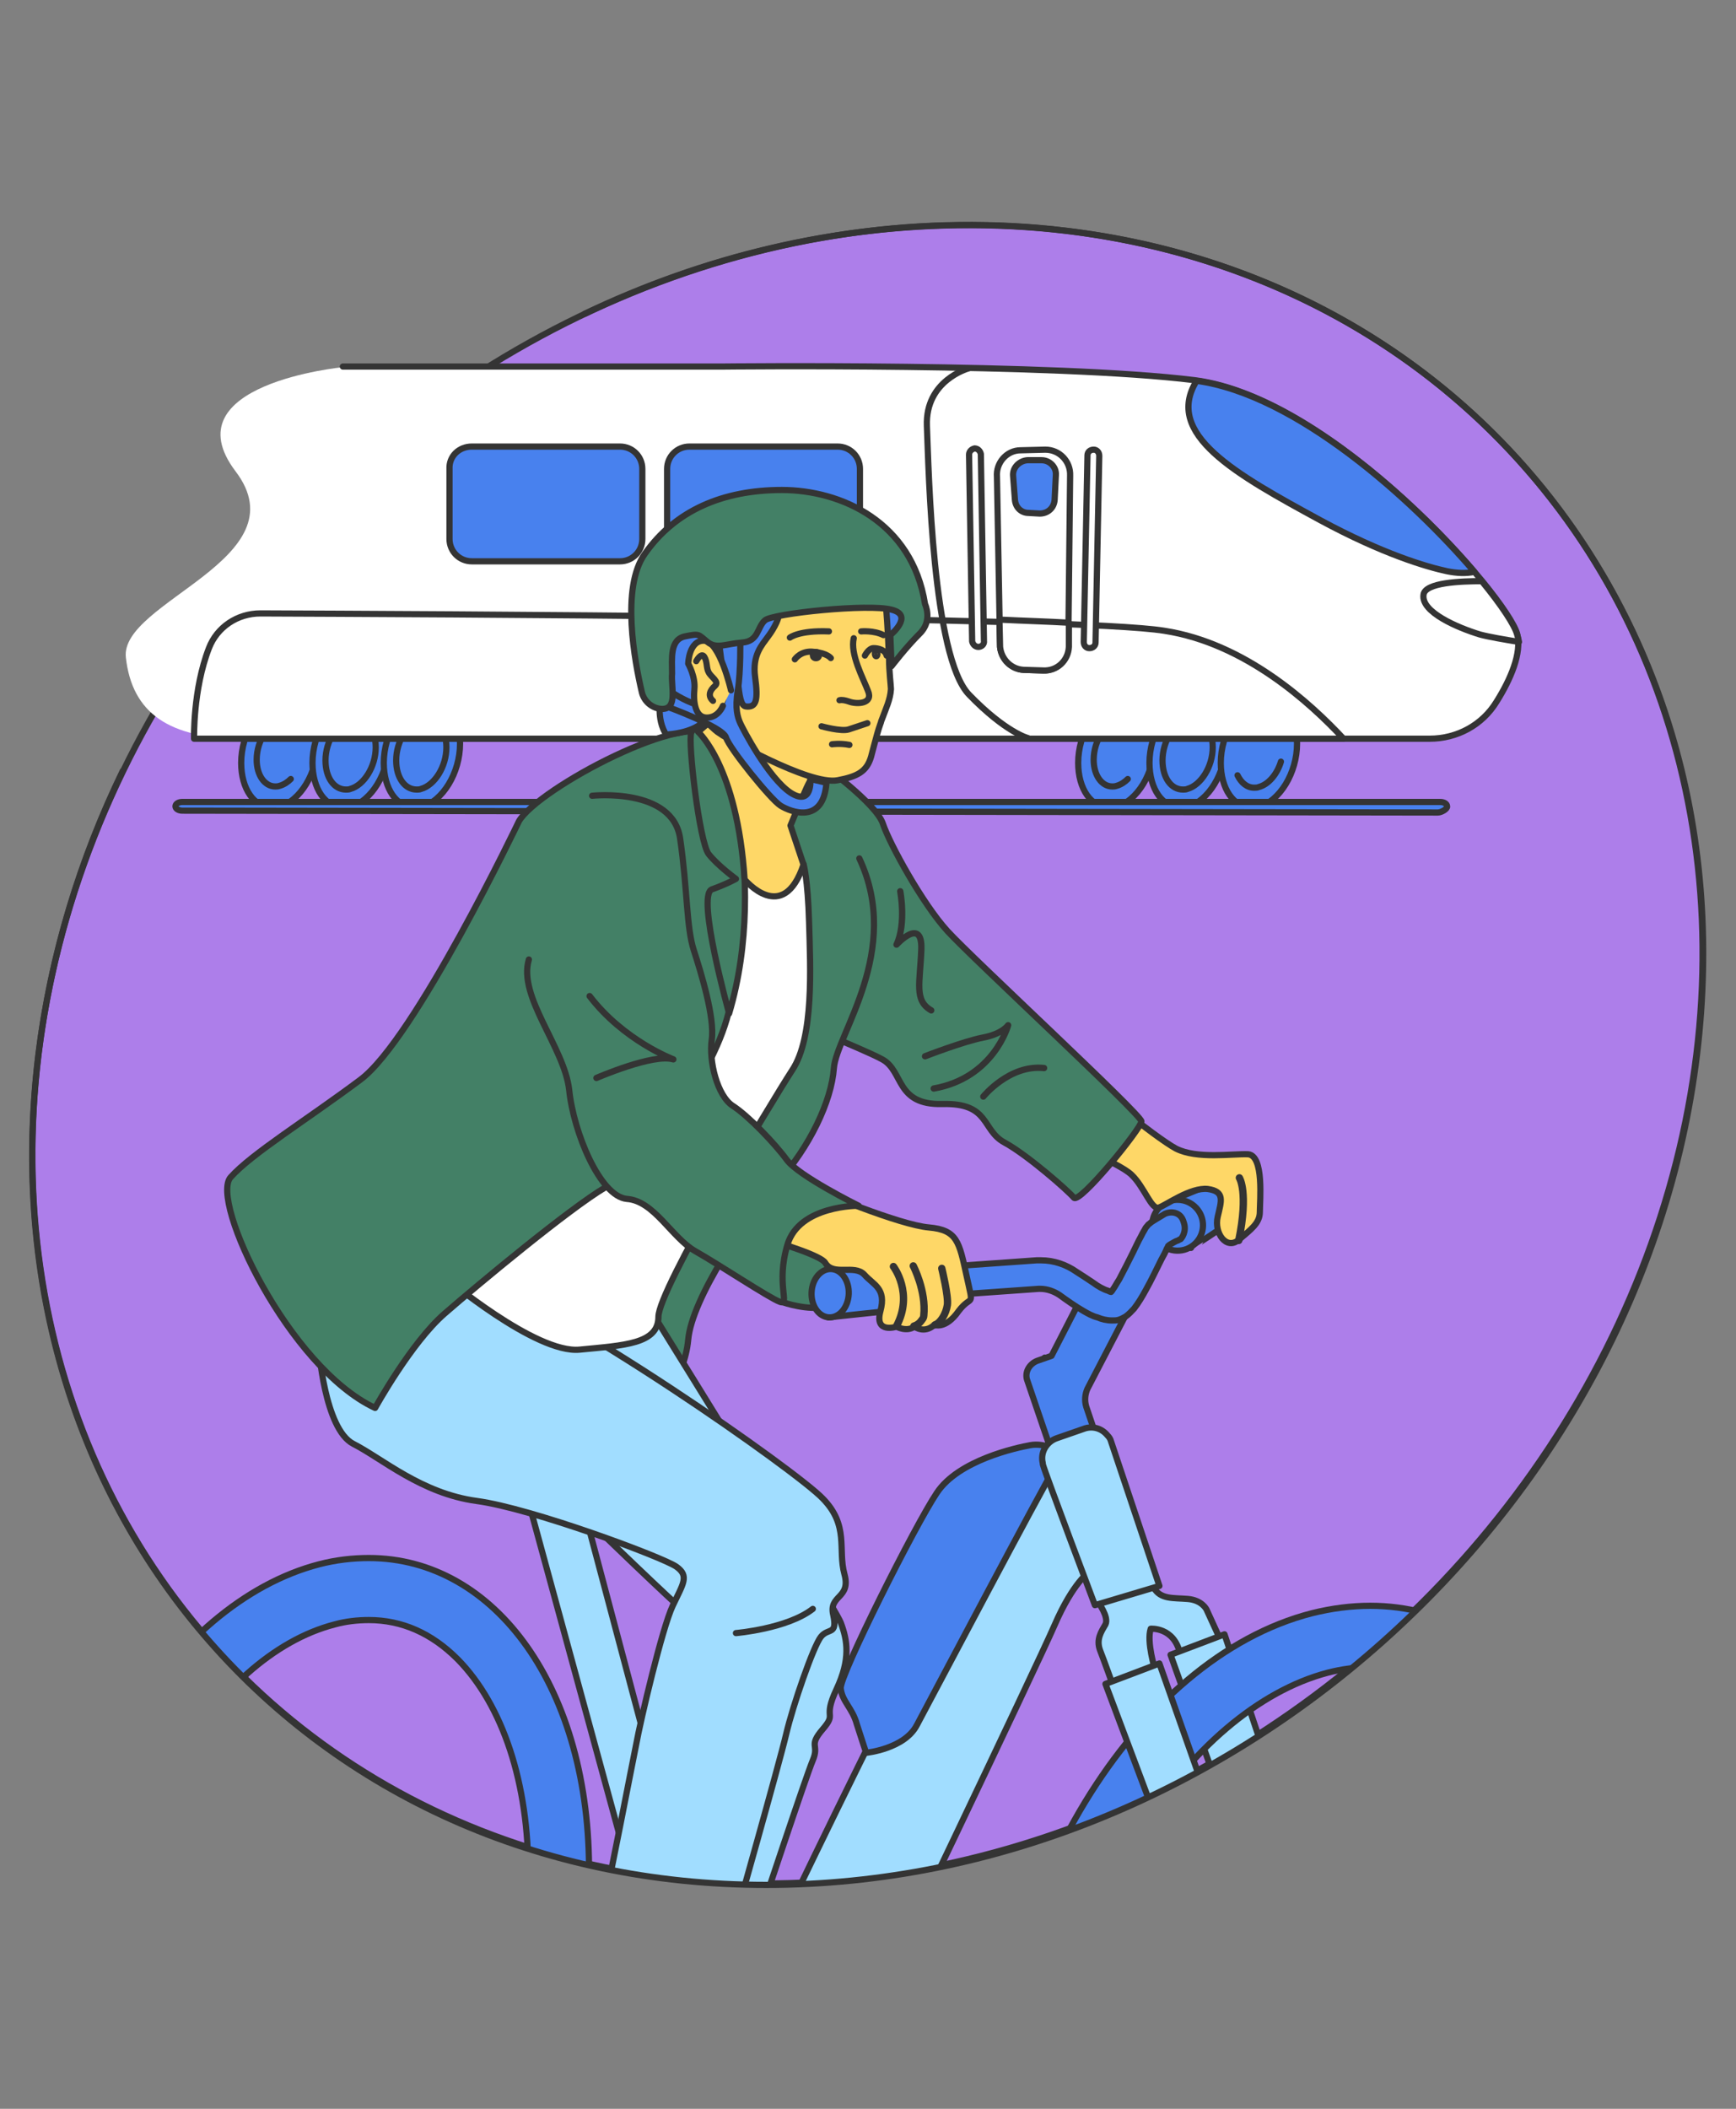
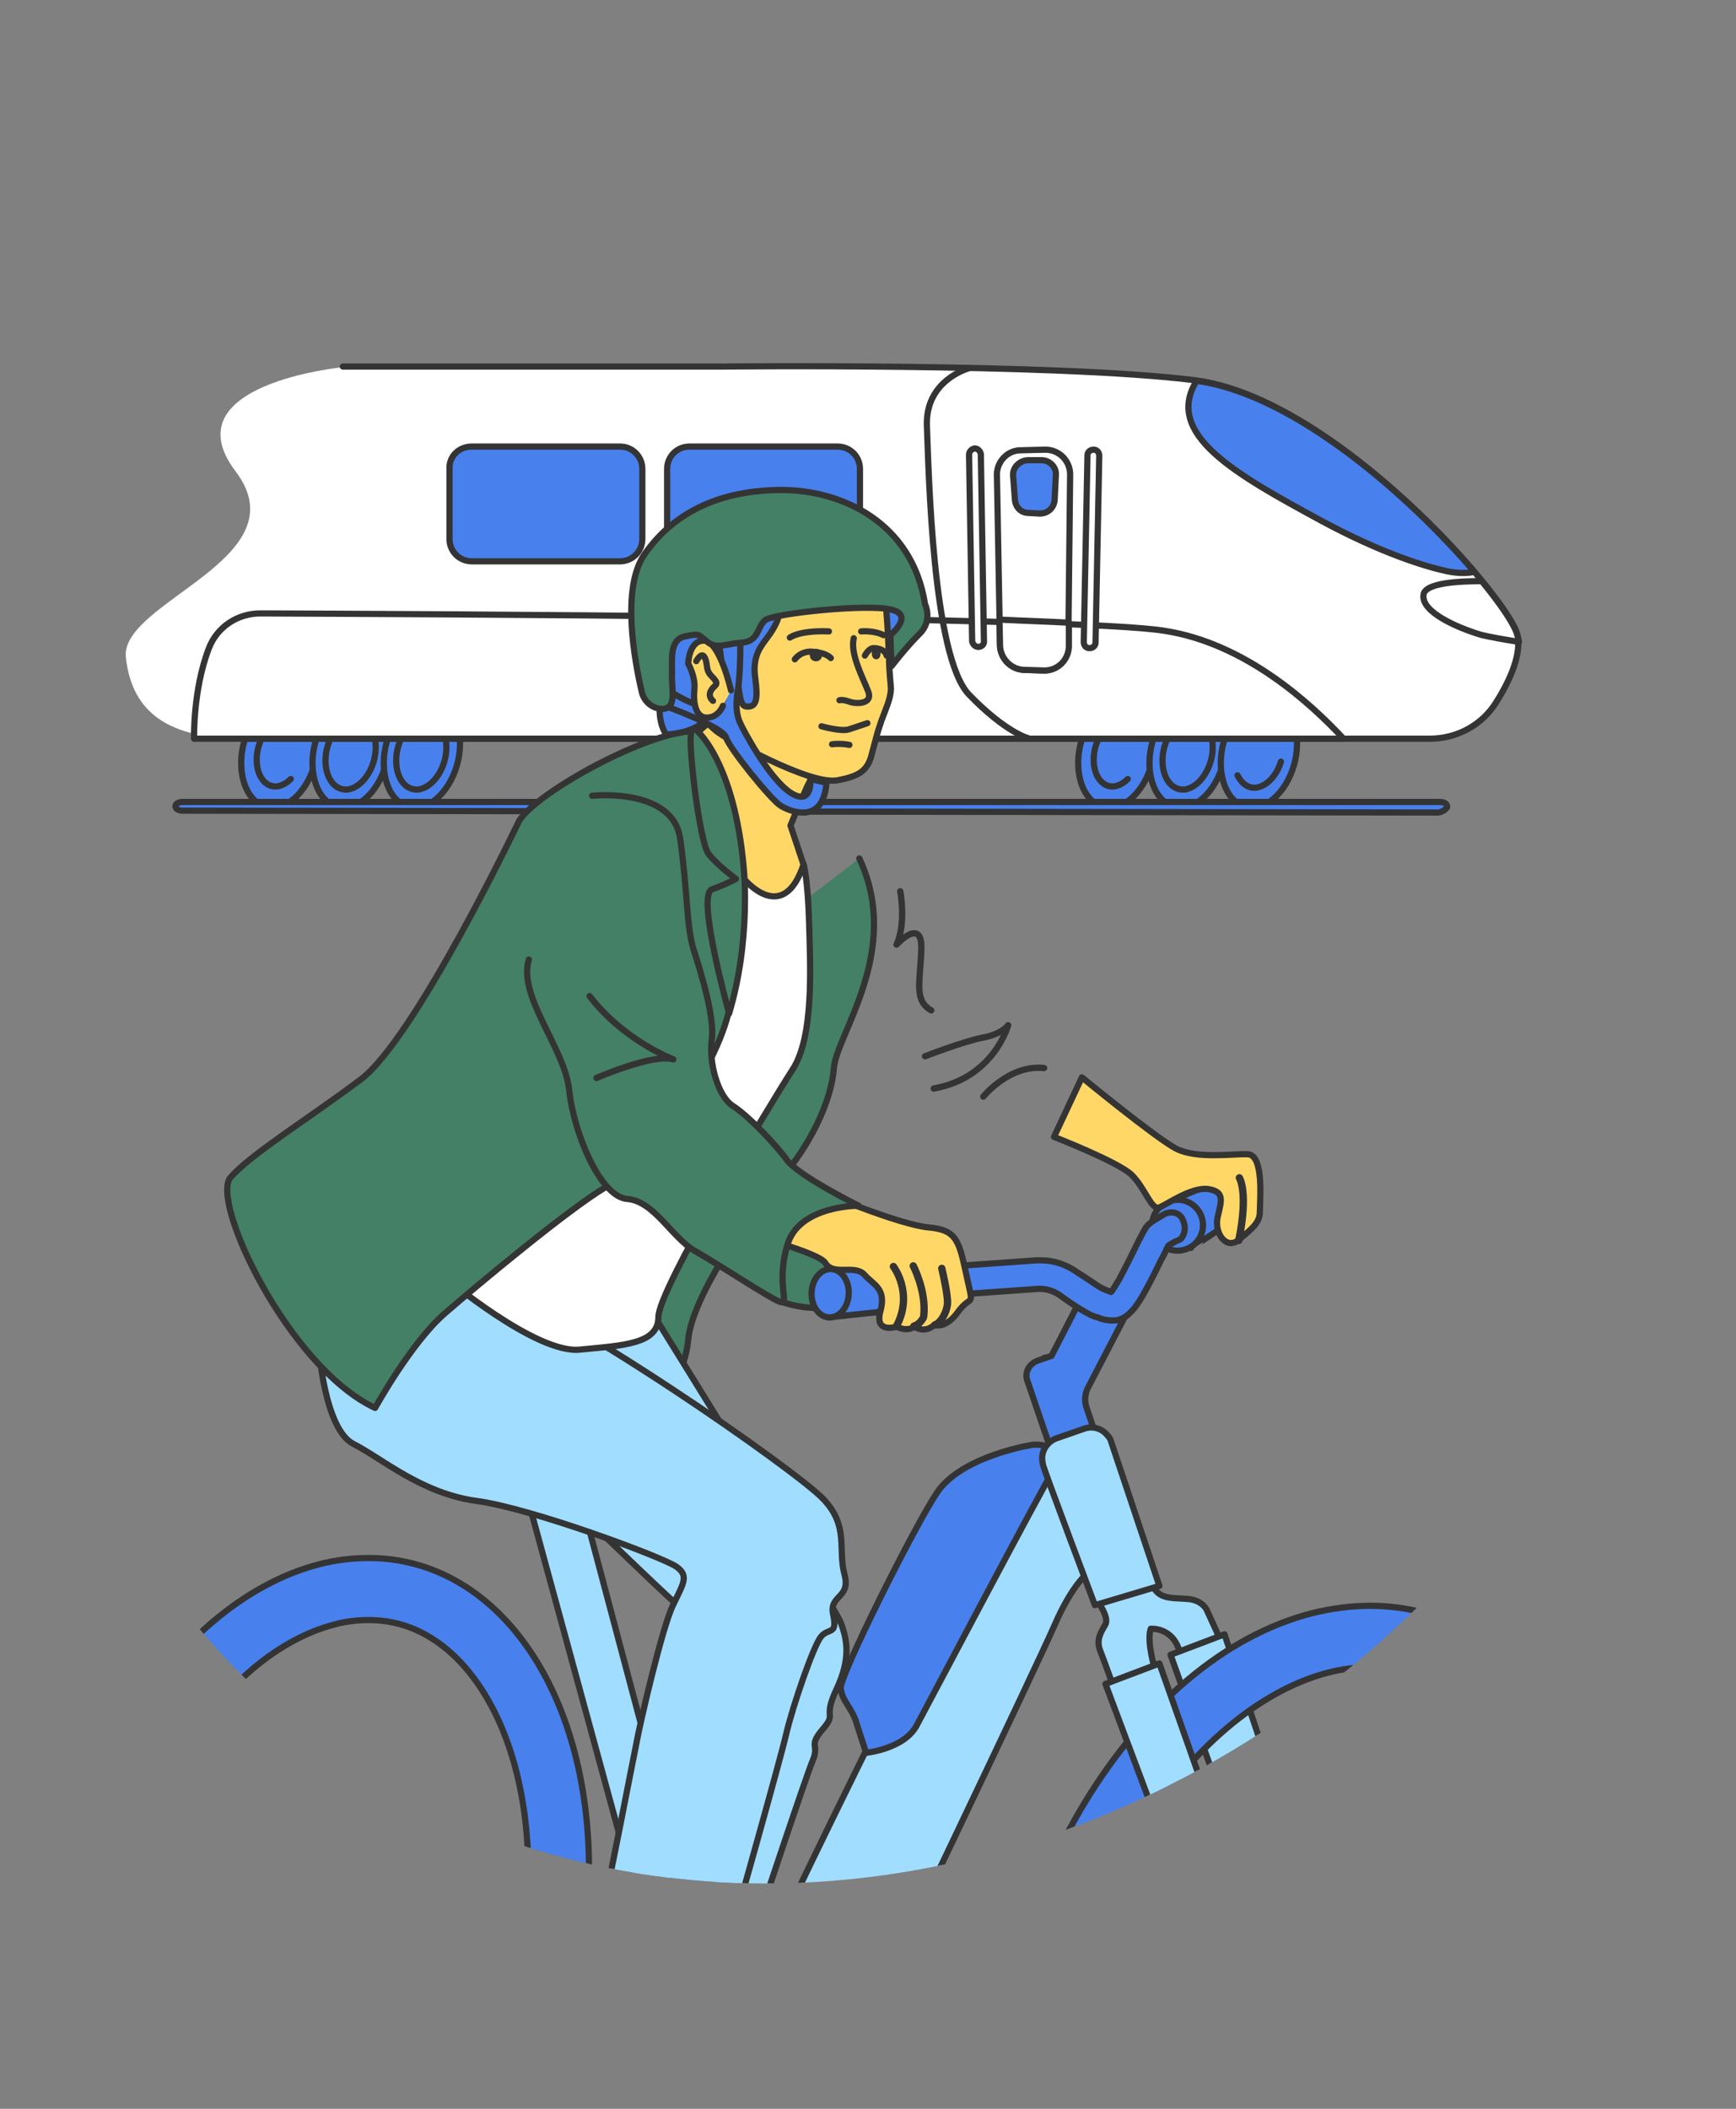
<svg xmlns="http://www.w3.org/2000/svg" xmlns:xlink="http://www.w3.org/1999/xlink" version="1.1" x="0px" y="0px" viewBox="0 0 280 340" style="enable-background:new 0 0 280 340;" xml:space="preserve">
  <rect x="0" y="0" width="280" height="340" fill="#808080" stroke="none" />
  <style type="text/css">
	.st0{fill:#A1DDFF;}
	.st1{fill:#E24343;}
	.st2{fill:#FED767;}
	.st3{fill:#AD7EEA;}
	.st4{fill:#E24343;stroke:#343434;stroke-linecap:round;stroke-linejoin:round;stroke-miterlimit:10;}
	.st5{fill:#FED767;stroke:#343434;stroke-linecap:round;stroke-linejoin:round;stroke-miterlimit:10;}
	.st6{fill:#AD7EEA;stroke:#343434;stroke-linecap:round;stroke-linejoin:round;stroke-miterlimit:10;}
	.st7{fill:none;}
	.st8{fill:#438066;}
	.st9{fill-rule:evenodd;clip-rule:evenodd;fill:#FED767;}
	.st10{fill:#438066;stroke:#343434;stroke-linecap:round;stroke-linejoin:round;stroke-miterlimit:10;}
	.st11{fill:#FFFFFF;stroke:#343434;stroke-linecap:round;stroke-linejoin:round;stroke-miterlimit:10;}
	.st12{fill:none;stroke:#343434;stroke-linecap:round;stroke-linejoin:round;stroke-miterlimit:10;}
	.st13{fill:#A1DDFF;stroke:#343434;stroke-linecap:round;stroke-linejoin:round;stroke-miterlimit:10;}
	.st14{fill:#4881EE;stroke:#343434;stroke-linecap:round;stroke-linejoin:round;stroke-miterlimit:10;}
	.st15{fill:#EF83E0;stroke:#343434;stroke-linecap:round;stroke-linejoin:round;stroke-miterlimit:10;}
	.st16{fill:#343434;}
	.st17{clip-path:url(#SVGID_00000159470037742733961910000013526129310060013744_);}
	.st18{fill:#E58161;stroke:#343434;stroke-linecap:round;stroke-linejoin:round;stroke-miterlimit:10;}
	.st19{fill:#343434;stroke:#343434;stroke-linecap:round;stroke-linejoin:round;stroke-miterlimit:10;}
	.st20{clip-path:url(#SVGID_00000114048126330933323060000003034348132894636161_);}
	.st21{fill:#7CD4A6;stroke:#343434;stroke-linecap:round;stroke-linejoin:round;stroke-miterlimit:10;}
	
		.st22{clip-path:url(#SVGID_00000018203620644610007730000010828323916377296780_);fill:#4881EE;stroke:#343434;stroke-linecap:round;stroke-linejoin:round;stroke-miterlimit:10;}
	.st23{clip-path:url(#SVGID_00000018203620644610007730000010828323916377296780_);}
	.st24{clip-path:url(#SVGID_00000087395665391218740320000001181901539179223184_);}
	.st25{fill:none;stroke:#343434;stroke-width:1.019;stroke-linecap:round;stroke-linejoin:round;stroke-miterlimit:10;}
	.st26{fill:#FED767;stroke:#343434;stroke-width:1.019;stroke-linecap:round;stroke-linejoin:round;stroke-miterlimit:10;}
	.st27{fill:none;stroke:#343434;stroke-width:1.183;stroke-linecap:round;stroke-linejoin:round;stroke-miterlimit:10;}
	.st28{fill:#FFFFFF;}
	
		.st29{clip-path:url(#SVGID_00000010299354672867950380000014070552073027287432_);fill:#FED767;stroke:#343434;stroke-linecap:round;stroke-linejoin:round;stroke-miterlimit:10;}
	
		.st30{clip-path:url(#SVGID_00000149343836748421357600000013356666061940087951_);fill:#E24343;stroke:#343434;stroke-linecap:round;stroke-linejoin:round;stroke-miterlimit:10;}
	.st31{clip-path:url(#SVGID_00000149343836748421357600000013356666061940087951_);fill:#FED767;}
	.st32{clip-path:url(#SVGID_00000149343836748421357600000013356666061940087951_);}
	
		.st33{clip-path:url(#SVGID_00000149343836748421357600000013356666061940087951_);fill:#FFFFFF;stroke:#343434;stroke-linecap:round;stroke-linejoin:round;stroke-miterlimit:10;}
	.st34{clip-path:url(#SVGID_00000141419204118757048060000014215700869764259461_);}
	.st35{clip-path:url(#SVGID_00000042708934095612982170000006542965669387469471_);}
	.st36{clip-path:url(#SVGID_00000134213019002860733270000009945012988753328038_);}
	
		.st37{clip-path:url(#SVGID_00000029027849915975152450000004834297000761305246_);fill:#AD7EEA;stroke:#343434;stroke-linecap:round;stroke-linejoin:round;stroke-miterlimit:10;}
	.st38{clip-path:url(#SVGID_00000029027849915975152450000004834297000761305246_);}
	
		.st39{clip-path:url(#SVGID_00000029027849915975152450000004834297000761305246_);fill:#E24343;stroke:#343434;stroke-linecap:round;stroke-linejoin:round;stroke-miterlimit:10;}
	
		.st40{clip-path:url(#SVGID_00000029027849915975152450000004834297000761305246_);fill:#FED767;stroke:#343434;stroke-linecap:round;stroke-linejoin:round;stroke-miterlimit:10;}
	
		.st41{clip-path:url(#SVGID_00000029027849915975152450000004834297000761305246_);fill:#A1DDFF;stroke:#343434;stroke-linecap:round;stroke-linejoin:round;stroke-miterlimit:10;}
	.st42{fill:none;stroke:#343434;stroke-width:8;stroke-linecap:round;stroke-linejoin:round;stroke-miterlimit:10;}
	.st43{fill:none;stroke:#343434;stroke-width:2;stroke-linecap:round;stroke-linejoin:round;stroke-miterlimit:10;}
	.st44{clip-path:url(#SVGID_00000181801533515347487800000000813135832608200890_);}
	.st45{fill:#F7C8C8;stroke:#343434;stroke-linecap:round;stroke-linejoin:round;stroke-miterlimit:10;}
	.st46{fill:#EE9393;stroke:#343434;stroke-linecap:round;stroke-linejoin:round;stroke-miterlimit:10;}
	.st47{fill:#F7DAD1;stroke:#343434;stroke-linecap:round;stroke-linejoin:round;stroke-miterlimit:10;}
	.st48{fill:#F4C8BA;stroke:#343434;stroke-linecap:round;stroke-linejoin:round;stroke-miterlimit:10;}
	.st49{fill:#F0B6A4;stroke:#343434;stroke-linecap:round;stroke-linejoin:round;stroke-miterlimit:10;}
	.st50{fill:#ECA58E;stroke:#343434;stroke-linecap:round;stroke-linejoin:round;stroke-miterlimit:10;}
	.st51{fill:#E99377;stroke:#343434;stroke-linecap:round;stroke-linejoin:round;stroke-miterlimit:10;}
	.st52{fill:#E3ECE8;stroke:#343434;stroke-linecap:round;stroke-linejoin:round;stroke-miterlimit:10;}
	.st53{fill:#C8DAD3;stroke:#343434;stroke-linecap:round;stroke-linejoin:round;stroke-miterlimit:10;}
	.st54{fill:#ADC8BC;stroke:#343434;stroke-linecap:round;stroke-linejoin:round;stroke-miterlimit:10;}
	.st55{fill:#93B6A7;stroke:#343434;stroke-linecap:round;stroke-linejoin:round;stroke-miterlimit:10;}
	.st56{fill:#5E927C;stroke:#343434;stroke-linecap:round;stroke-linejoin:round;stroke-miterlimit:10;}
	.st57{fill:#FFF9E8;stroke:#343434;stroke-linecap:round;stroke-linejoin:round;stroke-miterlimit:10;}
	.st58{fill:#FFF3D3;stroke:#343434;stroke-linecap:round;stroke-linejoin:round;stroke-miterlimit:10;}
	.st59{fill:#FEDD7C;stroke:#343434;stroke-linecap:round;stroke-linejoin:round;stroke-miterlimit:10;}
	.st60{fill:#F3ECFC;stroke:#343434;stroke-linecap:round;stroke-linejoin:round;stroke-miterlimit:10;}
	.st61{fill:#E7DAF9;stroke:#343434;stroke-linecap:round;stroke-linejoin:round;stroke-miterlimit:10;}
	.st62{fill:#DBC7F6;stroke:#343434;stroke-linecap:round;stroke-linejoin:round;stroke-miterlimit:10;}
	.st63{fill:#D0B5F3;stroke:#343434;stroke-linecap:round;stroke-linejoin:round;stroke-miterlimit:10;}
	.st64{fill:#B990ED;stroke:#343434;stroke-linecap:round;stroke-linejoin:round;stroke-miterlimit:10;}
	
		.st65{fill-rule:evenodd;clip-rule:evenodd;fill:#FFFFFF;stroke:#343434;stroke-linecap:round;stroke-linejoin:round;stroke-miterlimit:10;}
	
		.st66{clip-path:url(#SVGID_00000099663343421622728510000013798685511861351057_);fill:#A1DDFF;stroke:#343434;stroke-linecap:round;stroke-linejoin:round;stroke-miterlimit:10;}
	.st67{fill:#FFFFFF;stroke:#343434;stroke-width:1;stroke-linecap:round;stroke-linejoin:round;stroke-miterlimit:10;}
	.st68{fill:#FFFFFF;stroke:#000000;stroke-width:0.25;stroke-linecap:round;stroke-linejoin:round;stroke-miterlimit:10;}
	
		.st69{clip-path:url(#SVGID_00000009559427771299475530000010109734671309843114_);fill:#4881EE;stroke:#343434;stroke-linecap:round;stroke-linejoin:round;stroke-miterlimit:10;}
	.st70{clip-path:url(#SVGID_00000009559427771299475530000010109734671309843114_);}
	
		.st71{clip-path:url(#SVGID_00000145762258519884297630000002459909173614614712_);fill:#4881EE;stroke:#343434;stroke-linecap:round;stroke-linejoin:round;stroke-miterlimit:10;}
	
		.st72{clip-path:url(#SVGID_00000145762258519884297630000002459909173614614712_);fill:#E24343;stroke:#343434;stroke-linecap:round;stroke-linejoin:round;stroke-miterlimit:10;}
	.st73{clip-path:url(#SVGID_00000145762258519884297630000002459909173614614712_);}
	.st74{clip-path:url(#SVGID_00000170963379615088014350000013685883547363989915_);}
	.st75{clip-path:url(#SVGID_00000021083627858610251180000010378247542969612713_);}
	.st76{clip-path:url(#SVGID_00000012448340887107435750000000273939993466908053_);}
</style>
  <g id="FONDS">
</g>
  <g id="Calque_1">
-     <ellipse transform="matrix(0.728 -0.685 0.685 0.728 -78.454 142.109)" class="st6" cx="140" cy="170" rx="142.2" ry="125.8" />
    <g>
      <path class="st28" d="M61.1,78.6l-5.8-19.4c0,0-28,2.7-17.3,16.8S19.3,97,20.3,106s7,13.1,18.9,13.1S61.1,78.6,61.1,78.6z" />
      <g>
        <g>
          <g>
            <g>
              <path class="st14" d="M181.2,112.7c-0.4,0-0.7,0-1.1,0.1c-3.4,0.9-6.2,5.5-6.2,10.2c0,4.2,2.1,7.2,5,7.2c0.4,0,0.7,0,1.1-0.1        c3.4-0.9,6.2-5.5,6.2-10.2C186.3,115.7,184.1,112.7,181.2,112.7z" />
              <path class="st14" d="M192.7,112.7c-0.4,0-0.7,0-1.1,0.1c-3.4,0.9-6.2,5.5-6.2,10.2c0,4.2,2.1,7.2,5,7.2c0.4,0,0.7,0,1.1-0.1        c3.4-0.9,6.2-5.5,6.2-10.2C197.7,115.7,195.6,112.7,192.7,112.7z" />
              <path class="st14" d="M204.2,112.7c-0.4,0-0.7,0-1.1,0.1c-3.4,0.9-6.2,5.5-6.2,10.2c0,4.2,2.1,7.2,5,7.2c0.4,0,0.7,0,1.1-0.1        c3.4-0.9,6.2-5.5,6.2-10.2C209.2,115.7,207.1,112.7,204.2,112.7z" />
              <path class="st14" d="M177.7,118.2c-0.8,1.2-1.3,2.7-1.3,4.3c0,2.5,1.3,4.3,3,4.3c0.2,0,0.4,0,0.7-0.1        c0.7-0.2,1.3-0.6,1.8-1.1" />
              <path class="st14" d="M192.3,115.8c-0.2,0-0.5,0-0.7,0.1c-2.2,0.6-4.1,3.6-4.1,6.7c0,2.8,1.4,4.7,3.3,4.7c0.2,0,0.5,0,0.7-0.1        c2.2-0.6,4.1-3.6,4.1-6.7C195.6,117.7,194.2,115.8,192.3,115.8z" />
              <path class="st14" d="M199.6,125c0.6,1.2,1.5,2,2.7,2c0.2,0,0.5,0,0.7-0.1c1.6-0.4,3-2.1,3.6-4.1" />
            </g>
            <g>
              <path class="st14" d="M46.2,112.7c-0.4,0-0.7,0-1.1,0.1c-3.4,0.9-6.2,5.5-6.2,10.2c0,4.2,2.1,7.2,5,7.2c0.4,0,0.7,0,1.1-0.1        c3.4-0.9,6.2-5.5,6.2-10.2C51.3,115.7,49.1,112.7,46.2,112.7z" />
              <path class="st14" d="M57.7,112.7c-0.4,0-0.7,0-1.1,0.1c-3.4,0.9-6.2,5.5-6.2,10.2c0,4.2,2.1,7.2,5,7.2c0.4,0,0.7,0,1.1-0.1        c3.4-0.9,6.2-5.5,6.2-10.2C62.8,115.7,60.6,112.7,57.7,112.7z" />
              <path class="st14" d="M69.2,112.7c-0.4,0-0.7,0-1.1,0.1c-3.4,0.9-6.2,5.5-6.2,10.2c0,4.2,2.1,7.2,5,7.2c0.4,0,0.7,0,1.1-0.1        c3.4-0.9,6.2-5.5,6.2-10.2C74.2,115.7,72.1,112.7,69.2,112.7z" />
              <path class="st14" d="M42.7,118.2c-0.8,1.2-1.3,2.7-1.3,4.3c0,2.5,1.3,4.3,3,4.3c0.2,0,0.4,0,0.7-0.1c0.7-0.2,1.3-0.6,1.8-1.1        " />
              <path class="st14" d="M57.3,115.8c-0.2,0-0.5,0-0.7,0.1c-2.2,0.6-4.1,3.6-4.1,6.7c0,2.8,1.4,4.7,3.3,4.7c0.2,0,0.5,0,0.7-0.1        c2.2-0.6,4.1-3.6,4.1-6.7C60.6,117.7,59.2,115.8,57.3,115.8z" />
              <path class="st14" d="M68.7,115.8c-0.2,0-0.5,0-0.7,0.1c-2.2,0.6-4.1,3.6-4.1,6.7c0,2.8,1.4,4.7,3.3,4.7c0.2,0,0.5,0,0.7-0.1        c2.2-0.6,4.1-3.6,4.1-6.7C72,117.7,70.6,115.8,68.7,115.8z" />
            </g>
            <path class="st11" d="M39.2,119.1h184.1h7.3c4.4,0,8.5-2.2,10.8-6c2.2-3.5,4.1-7.8,3.3-10.9c-1.7-6.1-29.5-38-52-40.9       c-22.5-2.8-76.3-2.2-76.3-2.2H55.3" />
            <path class="st11" d="M244.7,102.3c-0.4-1.5-2.5-4.7-5.7-8.6c-3.3,0-9.2,0.2-9.4,2.2c-0.4,2.8,5.5,5.3,9.1,6.4       c1.5,0.4,3.9,0.8,6.3,1.2C244.9,103,244.8,102.6,244.7,102.3z" />
            <path class="st11" d="M33.7,104.5c-2.6,6.7-2.4,14.6-2.4,14.6h185.4c-5.4-5.8-15.9-15.4-28.9-17.4C173.7,99.4,66.3,99,42,98.9       C38.3,98.9,35,101.1,33.7,104.5z" />
            <path class="st12" d="M156.2,59.4c0,0-7,1.9-6.7,9.3s0.9,37.2,6.8,43.3c5.9,6.1,9.5,7,9.5,7" />
            <g>
              <path class="st14" d="M111.2,72h23.9c2,0,3.6,1.6,3.6,3.6v11.3c0,2-1.6,3.6-3.6,3.6h-23.9c-2,0-3.6-1.6-3.6-3.6V75.6        C107.6,73.6,109.2,72,111.2,72z" />
              <path class="st14" d="M76.1,72h23.9c2,0,3.6,1.6,3.6,3.6v11.3c0,2-1.6,3.6-3.6,3.6H76.1c-2,0-3.6-1.6-3.6-3.6V75.6        C72.4,73.6,74,72,76.1,72z" />
            </g>
            <path class="st11" d="M160.8,76.9l0.5,27.4c0.2,2,1.8,3.6,3.8,3.7l3.1,0.1c2.2,0.1,4-1.6,4.1-3.8l0.3-27.6       c0.1-2.3-1.7-4.2-4-4.2l-4,0.1C162.4,72.6,160.6,74.6,160.8,76.9z" />
            <path class="st14" d="M163.4,76.7l0.3,3.9c0.1,1.2,1,2.1,2.2,2.1l1.8,0.1c1.3,0,2.3-0.9,2.4-2.2l0.2-4c0.1-1.3-1-2.4-2.3-2.4       l-2.3,0C164.4,74.3,163.3,75.4,163.4,76.7z" />
            <path class="st11" d="M168.3,108.1c2.2,0.1,4-1.6,4.1-3.8l0-3.9c-3.4-0.2-7.2-0.3-11.2-0.5l0.1,4.4c0.2,2,1.8,3.6,3.8,3.7       L168.3,108.1z" />
            <path class="st11" d="M157.8,104.3L157.8,104.3c-0.5,0-0.9-0.4-1-0.9l-0.5-30.1c0-0.5,0.4-0.9,0.9-1l0,0c0.5,0,0.9,0.4,1,0.9       l0.5,30.1C158.8,103.9,158.3,104.3,157.8,104.3z" />
            <path class="st11" d="M175.7,104.5L175.7,104.5c-0.5,0-0.9-0.4-0.9-1l0.6-30.1c0-0.5,0.4-0.9,1-0.9h0c0.5,0,0.9,0.4,0.9,1       l-0.6,30.1C176.7,104.1,176.3,104.5,175.7,104.5z" />
          </g>
          <path class="st14" d="M231.9,131l-202.5-0.3c-0.6,0-1.1-0.3-1.1-0.7l0,0c0-0.4,0.5-0.7,1.1-0.7h202.9c0.6,0,1.1,0.3,1.1,0.7l0,0      C233.5,130.4,232.5,131,231.9,131z" />
        </g>
        <path class="st14" d="M213,83.9c10,5.4,17.1,7.5,20.4,8.2c1.5,0.3,3,0.4,4.4,0.1l0,0c-9.9-11.6-28.7-28.6-44.8-30.8     C187.7,70,199.2,76.4,213,83.9z" />
      </g>
    </g>
    <g>
      <defs>
        <ellipse id="SVGID_00000064331931081979688430000003377673580114200979_" transform="matrix(0.728 -0.685 0.685 0.728 -78.454 142.109)" cx="140" cy="170" rx="142.2" ry="125.8" />
      </defs>
      <clipPath id="SVGID_00000045613409322914221560000011731818683059358116_">
        <use xlink:href="#SVGID_00000064331931081979688430000003377673580114200979_" style="overflow:visible;" />
      </clipPath>
      <g style="clip-path:url(#SVGID_00000045613409322914221560000011731818683059358116_);">
        <g>
          <g>
            <polygon class="st14" points="144.7,93.9 141.7,95.9 142.3,103.5 147.2,101.2      " />
          </g>
          <g>
            <g>
              <path class="st14" d="M108.2,300.6c0,0-2.7,3.4-5.4,5.6c-1.9,1.6-6.1,6.8-4.9,8.4c1.2,1.5,19.9,22.6,30,18.9        c10.1-3.7-0.1-13.4-4.6-16.5c-4.5-3.1-2.6-7.7-1.9-11.2C122.2,302.2,108.2,300.6,108.2,300.6z" />
              <g>
                <path class="st14" d="M201.7,194c0.3-2-1.1-3.9-3.1-4.1c-1-0.1-10.4,4-10.4,4l3.9,7.3C192.1,201.2,201.6,195.3,201.7,194z" />
                <ellipse transform="matrix(0.128 -0.992 0.992 0.128 -30.494 360.619)" class="st14" cx="189.9" cy="197.7" rx="4.1" ry="4.1" />
              </g>
              <path class="st5" d="M170,183.3c0,0,10.3,4,12.5,6.1c2.1,2,3.2,5.7,4.4,5.3c1.2-0.4,5.1-3.3,7.9-3c2.8,0.4,2.2,1.9,1.6,4.5        s1.4,5.4,3.4,3.7c2-1.7,3.4-2.7,3.4-4.5s0.7-9.1-1.9-9.3c-2.6-0.1-8.2,0.8-11.6-0.9c-3.4-1.8-15.2-11.5-15.2-11.5L170,183.3z" />
              <path class="st10" d="M125.8,209.8c0,0,12.5,4.9,12.7-6.3c0.1-11.2-16.1-11.5-16.1-11.5v9.1L125.8,209.8z" />
-               <path class="st10" d="M132.4,123.1c0,0,8.9,6.4,10,9.7s6.4,12.9,10.4,17.3c4,4.4,31.3,29.6,31.3,30.7c0,1.1-10,13.4-10.9,12.3        c-0.9-1.1-7.5-6.9-11.2-8.9c-3.7-2-2.3-6.4-10-6.2c-7.6,0.2-6.2-5.3-9.7-7.2s-12.6-5.1-15.7-7.8c-3.1-2.6-16.7-33.2-16.7-33.2        l4.4-5.1C114.3,124.7,118.6,114.1,132.4,123.1z" />
              <path class="st25" d="M149.2,170.3c0,0,6.2-2.4,9.3-3c3.2-0.6,4.1-2,4.1-2s-2.3,8.5-12,10.2" />
              <path class="st25" d="M158.6,176.8c0,0,4.2-5.2,9.8-4.6" />
              <path class="st25" d="M145.2,143.7c0,0,1,5.2-0.6,8.6c0,0,4.2-4.6,4,0.8c-0.2,5.4-1.2,8.2,1.6,9.8" />
              <path class="st10" d="M138.6,138.4c7,14.9-3.7,28.4-4.1,33.8c-0.4,5.4-3.9,12.7-9.1,18.5c-5.1,5.8-13.8,18.6-14.4,25.3        c-0.6,6.7-5.9,12.5-5.9,12.5s-25.1-9.4-20.4-19.2c4.7-9.8,30-28.2,30-28.2l11.4-33.1" />
              <path class="st13" d="M101.8,206.2c0,0,32.7,52.5,33.8,55.4c1.1,2.9,1.6,5.9-0.7,10.8c-2.3,4.9,0.2,3.6-2.2,6.4        s-0.5,2.4-1.6,5s-8.5,24.9-8.5,24.9s-19.3-0.1-13.3-12.7c6-12.6,5.3-33.4,3.8-33.9c-1.5-0.5-31.1-29.5-31.1-29.5l-4-14.6        L101.8,206.2z" />
              <path class="st14" d="M106.4,114.1c0,0-0.4,5.7,4.1,5.9s16.9-9.3,16.9-9.3l-10.9-13.4l-8.7,1.7l-3.5,7.2L106.4,114.1z" />
              <path class="st13" d="M177.1,258.3c0,0,1.8,2.4,1.2,3.6c-0.7,1.2-1.5,2.4-0.9,4.1c0.7,1.8,2.1,5.7,2.1,5.7l6.8-2.5        c0,0-1.4-4.5-0.7-6.6c0,0,3.7-0.3,4.7,3.9c0,0,5.1-0.9,6.5-2.2l-2.2-4.8c0,0-0.7-1.5-3-1.7c-2.4-0.2-4.4,0.1-5.5-1.8        S176.5,253.6,177.1,258.3z" />
              <path class="st13" d="M188.8,266.8l8.7-3.3l21.9,65.5c0,0,7.6,3,7.2,5.3s-4.6,7.7-9,5.7c-4.4-2-3.7-2.8-4.4-4.8        S188.8,266.8,188.8,266.8z" />
              <path class="st14" d="M215.1,322.5c1.6,0,3.1,0.6,4.3,1.9c2.2,2.2,3.4,5.9,3.4,10.1c0,4.2-1.2,8.5-3.4,12        c-2,3.3-4.7,5.6-7.4,6.3c-0.6,0.1-1.1,0.2-1.7,0.2c-1.6,0-3.1-0.6-4.3-1.9c-2.2-2.2-3.4-5.9-3.4-10.1c0-4.2,1.2-8.5,3.4-12        c2-3.3,4.7-5.6,7.4-6.3C214,322.5,214.5,322.5,215.1,322.5L215.1,322.5" />
              <g>
                <path class="st14" d="M59.5,261.2c5.3,0,10.1,2.1,14.3,6.3c7.3,7.4,11.5,20.1,11.4,34.8c-0.1,29.1-17,57.9-36.8,63         c-1.9,0.5-3.7,0.7-5.5,0.7c-5.3,0-10.1-2.1-14.3-6.3c-7.3-7.4-11.5-20.1-11.4-34.8c0.1-29.1,17-57.9,36.8-63         C55.8,261.4,57.7,261.2,59.5,261.2L59.5,261.2 M59.5,251.2c-2.6,0-5.3,0.3-8,1C27.2,258.5,7.4,291,7.2,324.8         c-0.2,30,15.2,51.1,35.6,51.1c2.6,0,5.3-0.3,8-1c24.3-6.2,44.1-38.7,44.2-72.6C95.3,272.3,79.9,251.2,59.5,251.2z" />
                <path class="st14" d="M221,268.8c6.7,0,12.7,2.7,18,7.9c8.9,9,14,24.3,13.9,42c-0.1,17.4-5,35-13.9,49.6         c-8.3,13.7-19.5,23.1-30.5,26c-2.3,0.6-4.7,0.9-6.9,0.9c-6.7,0-12.7-2.7-18-7.9c-8.9-9-14-24.3-13.9-42         c0.1-17.4,5-35,13.9-49.6c8.3-13.7,19.5-23.1,30.5-26C216.4,269.1,218.7,268.8,221,268.8L221,268.8 M221,258.9         c-3,0-6.2,0.4-9.4,1.2c-28.5,7.3-51.7,45.4-51.9,85.1c-0.2,35.3,17.9,59.9,41.8,59.9c3,0,6.2-0.4,9.4-1.2         c28.5-7.3,51.7-45.4,51.9-85.1C263,283.5,244.9,258.9,221,258.9z" />
              </g>
              <path class="st13" d="M120.1,322.7c0,0,34.8-73.6,41.9-81.9c7.1-8.3,10.9-7.2,10.9-7.2l2.8,19.8c0,0-2.6,1.7-5.6,8.6        c-3,6.9-29.5,62.2-29.5,62.2l-14.6,1.4L120.1,322.7z" />
              <path class="st14" d="M139.7,282.6c0,0,6.2-0.6,8.2-4.5c2.1-3.9,20.3-38.4,22.2-41.4c1.9-3-1.7-4.1-3.9-3.7        c-2.2,0.4-11.6,2.4-15.1,7.7c-3.5,5.2-15.7,29.5-15.5,31.5c0.2,2.1,1.9,3.2,2.6,5.8C139,280.5,139.7,282.6,139.7,282.6z" />
              <polygon class="st13" points="81.5,228.4 108.5,327.3 115.9,325.1 88,220.1       " />
              <g>
                <line class="st26" x1="168.5" y1="218.9" x2="173.7" y2="234.2" />
-                 <line class="st26" x1="178.6" y1="209.5" x2="170.6" y2="224.9" />
                <path class="st14" d="M182,211.2l-6.8-3.5l-5.6,10.9l-2.3,0.8c-1.3,0.5-2.1,1.9-1.6,3.2l4.4,12.9l7.2-2.5l-2.1-6.2         c-0.3-1-0.2-2,0.2-2.9L182,211.2z" />
              </g>
              <path class="st14" d="M189.9,195.7c-0.6-0.3-1.3-0.3-2,0c-0.2,0.1-0.3,0.2-0.5,0.3c-0.3,0.2-0.7,0.4-1,0.6        c-0.3,0.2-0.7,0.4-1,0.7c-0.2,0.1-0.3,0.3-0.4,0.4c-0.2,0.2-0.3,0.4-0.4,0.6c-0.2,0.3-0.4,0.7-0.6,1.1        c-0.4,0.7-0.8,1.6-1.3,2.6c-0.7,1.4-1.5,3-2.2,4.3c-0.4,0.6-0.7,1.2-1,1.6c-0.1,0.2-0.2,0.3-0.3,0.4c-0.1,0-0.3-0.1-0.5-0.2        c-0.7-0.2-1.6-0.7-2.4-1.3c-0.9-0.6-1.8-1.2-2.6-1.7c-1.7-1.2-3.7-1.9-5.8-1.9c-0.2,0-0.4,0-0.7,0l-12.7,0.9l0.3,4.6l12.7-0.9        c0.1,0,0.2,0,0.3,0c1.1,0,2.2,0.4,3.1,1c1.1,0.8,2.5,1.8,3.9,2.6c0.7,0.4,1.4,0.8,2.2,1c0.7,0.3,1.5,0.5,2.4,0.5        c0.3,0,0.7,0,1-0.1c0.4-0.1,0.7-0.3,1.1-0.5c0.6-0.4,1-0.9,1.4-1.3c0.7-0.9,1.3-1.9,1.9-3c0.9-1.6,1.8-3.5,2.5-4.9        c0.4-0.7,0.7-1.3,0.9-1.8c0.1-0.2,0.2-0.3,0.2-0.4c0.1-0.1,0.2-0.2,0.4-0.3c0.4-0.2,0.8-0.5,1.2-0.6c0.2-0.1,0.3-0.2,0.4-0.2        l0.1-0.1l0,0l0,0c0,0,1-1.1,0.4-2.7C190.7,196.3,190.3,195.9,189.9,195.7z" />
              <path class="st13" d="M170.4,231.9c-1.4,0.5-2.4,1.9-2.3,3.4c0,0.3,0.1,0.5,0.1,0.8c0.4,1.5,8.4,22.7,8.4,22.7l10.4-3.1        l-7.8-23.3c-0.1-0.4-0.3-0.7-0.6-1l0,0c-0.9-1.1-2.3-1.5-3.6-1.1L170.4,231.9z" />
              <path class="st13" d="M178.3,271.5l8.7-3.3l21.7,61.5c0.3,0.8,0.9,1.5,1.7,1.9c2.1,1,6.2,3.1,6,4.8c-0.3,2.3-2.4,7.2-7.1,6        c-2.6-0.6-5.6-3.2-6.3-5.1S178.3,271.5,178.3,271.5z" />
              <path class="st14" d="M134,204.6l16.9-1.7c0,0,4.1-0.6,4,3.4c-0.2,5.4-7.2,4.6-7.2,4.6l-14.1,1.5L134,204.6z" />
              <ellipse transform="matrix(4.574813e-02 -0.999 0.999 4.574813e-02 -80.517 332.632)" class="st14" cx="133.8" cy="208.5" rx="3.9" ry="3" />
              <g>
                <ellipse class="st25" cx="61.5" cy="311.1" rx="7.7" ry="10.3" />
                <path class="st25" d="M43.8,322.7c0,0,11.3,3.6,34.2,10c20.3,5.7,38.5,9,38.5,9l-0.8-20.8c0,0-40.6-2.5-47.1-6.6" />
                <path class="st14" d="M62.1,311.3c0-7.1-4.3-12.8-9.6-12.8c-2.8,0-5.3,1.6-7,4.1c-4.1,0.6-7.3,5.2-7.3,10.9         c0,6,3.7,10.9,8.2,10.9c0,0,0,0,0,0c1.4,1.5,3.2,2.4,5.1,2.4c3.2,0,5.9-2.4,7.3-6C60.8,318.5,62.1,315.1,62.1,311.3z" />
                <path class="st13" d="M109.4,323.6c0,0-50.6-8.6-56.6-9.3s-10-12.4-3.2-11.3c6.9,1.1,65.7,10.4,65.7,10.4L109.4,323.6z" />
              </g>
              <path class="st13" d="M128.8,335.7c0,0,10.6-5.4,12.8-8.9c2.3-3.5,4.3-7.8,2.9-10.5c0,0-2.8,4.5-5.5,3.7        c-2.7-0.8-4.3-6.5-7-7.3c-2.7-0.8-16-3-18.1-3.1c-7.4-0.1-8.8,7.7-8.1,12.3C106.5,326.5,108.4,338.6,128.8,335.7z" />
              <g>
                <ellipse transform="matrix(0.999 -5.184594e-02 5.184594e-02 0.999 -16.893 6.469)" class="st14" cx="116.2" cy="328.9" rx="11" ry="13.4" />
                <path class="st14" d="M90.5,321c0,0-1.9,4.3,0.1,5.1c2,0.8,21.4,8.2,26.2,6.3c3.1-1.2,2.9-4.7,2.4-6.9         c-0.3-1.3-1.2-2.3-2.5-2.6L99.6,318c-1.4-0.4-3-0.2-4.3,0.4L90.5,321z" />
              </g>
              <path class="st11" d="M99.7,304.2c0,0-1.9,4.8-4.1,8.2c-1.6,2.5-4.5,9.9-2.6,11.2c1.9,1.3,30.6,18.6,40.7,10.8        c10.2-7.8-4.8-15.2-11.1-17.1s-5.7-7.8-6.1-12C116.1,301.2,99.7,304.2,99.7,304.2z" />
              <path class="st13" d="M51.4,217.1c0,0,0.9,13.3,5.6,15.7c4.7,2.4,11,8,19.9,9.2s30.1,9.1,32.2,10.6s1.1,2.7-0.6,6.3        c-1.7,3.6-5.2,18.5-5.9,22.4c-0.8,3.9-4.5,23.2-5.1,25.3c-0.6,2.1-1.2,4.2,2.6,4.8c3.8,0.6,15.4,3.6,18.1-0.6        c0,0,7.5-26.5,8.6-31.2c1.1-4.7,4.4-14.2,5.6-15.7c1.2-1.5,2.7-0.2,2-3.5c-0.8-3.3,2.9-2.6,1.8-6.6s0.8-7.8-3.5-12.2        c-4.2-4.4-41.4-30.6-59.2-37.3S50.9,210.9,51.4,217.1z" />
              <path class="st11" d="M71.6,205.8c0,0,14.8,12.5,21.9,11.8c7.2-0.7,12.7-0.9,12.7-5.3s18.1-34.4,21.6-39.8        c3.5-5.3,2.9-16.6,2.7-23.7c-0.2-7.2-0.9-9.5-0.9-9.5s-2.6,6.1-13-1s-20,9.3-20,9.3L71.6,205.8z" />
              <path class="st10" d="M83.7,132.4c0,0-16.8,35.2-25.6,41.7c-8.7,6.5-17.5,11.9-20.9,15.7s9.4,30.7,23.3,37.2        c0,0,5.8-10.5,11.2-15.2c5.4-4.7,20.2-17,26-20.4c5.8-3.4,17-17,19.8-28.1c2.6-10,1.7-39.4-2.3-44.4        C111.3,114.1,86.8,127.1,83.7,132.4z" />
              <path class="st10" d="M117.6,163.4c0,0-5.3-19-2.8-20c2.5-0.9,3.9-1.7,3.9-1.7s-2.9-2.1-4.4-4c-1.5-1.9-3.4-18.3-2.8-19.6        c0.7-1.3,3.4-3.3,3.8-2.2C115.8,117.1,124.3,140.9,117.6,163.4z" />
              <g>
                <path class="st5" d="M117.1,114.1l-4.5,3.9c0,0,6.3,5.5,7.5,23.8c0,0,6.2,7.5,9.5-2.4l-2.1-6.3c0,0,1.3-3.2,2.6-6.1         c1.3-2.9,4.9-7.3,4.9-7.3L117.1,114.1z" />
                <path class="st5" d="M116.6,118.6c0,0,13.9,8.1,18.5,7.2c3.2-0.6,4.7-1.4,5.4-3.8l0.5-1.9c0.3-1.1,0.6-2.3,1-3.4         c0.1-0.2,0.1-0.4,0.2-0.6c0.7-1.9,1.4-3.3,1.5-5c0-0.5-0.3-2.9-0.3-4.8c-0.2-4.9-0.6-12.5-1.3-12.7         c-0.9-0.2-9.4-7.9-20.8-4.8c-5.9,1.6-8.9,6.2-10.5,10.3c-2.6,6.7-0.7,14.4,4.9,18.9C116,118.2,116.3,118.4,116.6,118.6z" />
              </g>
              <path class="st5" d="M109.7,196c0,0,22.1,5.4,23.4,7.6s4.7,0.2,6.3,1.9c1.5,1.7,3.6,2.2,2.6,5.9s2.6,2.5,2.6,2.5        s1.6,0.9,2.9,0c0,0,1.6,1.2,3.2-0.3c0,0,1.8,0.8,3.9-2.2c2.2-2.9,2.5-0.2,1.3-5.7s-1.5-7.4-6.1-7.8        c-4.6-0.4-17.4-5.6-21.4-7.6s-9.7-5-9.7-5l-9.7,2.9l-0.7,5.9L109.7,196z" />
              <path class="st10" d="M95.5,128.3c0,0,13-1.4,14.2,6.9s1,14.3,2.2,18c1.2,3.7,3.4,10.9,2.9,14.4c-0.5,3.5,0.9,9.1,3.4,10.7        s6.8,6.1,8.7,8.7c1.9,2.6,11.6,7.4,11.6,7.4s-9.6-0.1-11.5,6.3s0.5,9.8-1.2,9.2s-9.8-6-13.7-8.2c-3.8-2.2-6.6-8.1-11-8.4        c-4.3-0.4-8.6-10.7-9.3-17.6c-0.8-6.9-8.3-15-6.5-21" />
              <path class="st25" d="M96.2,173.8c0,0,9.2-4,12.4-3c0,0-8-3-13.5-10.2" />
              <path class="st14" d="M107.8,118.4c0,0,3.8-0.2,5.6-2c1.8-1.7,2-10.3,4.1-10c2.1,0.4,1.1,7.3,2.8,7.5s2-1,1.5-4.7        c-0.5-3.6,1.1-5.2,2.1-6.6c1-1.3,2.1-3.5,1.5-3.6c-0.6-0.1,0,0,0,0l-6.6-4.5l-14.2,5.4" />
              <g>
                <path class="st12" d="M119.6,318.9c0,0-11.6-1.8-12.1,2.6C106.9,325.9,118.5,320.1,119.6,318.9z" />
                <path class="st12" d="M119.6,318.9c0,0,7.2-1.5,5.7-3.7C125.2,315.2,118.4,310.1,119.6,318.9z" />
              </g>
            </g>
            <path class="st14" d="M107.5,113.9c0,0,9.1,3.3,9.6,5s7.2,10,8.8,11c1.6,1,6.9,3.1,7.4-3.7l-2.6-0.6c0,0,0.4,4.5-3.2,2.2       c-3.6-2.4-7.7-10.3-8.1-11.2s-0.9-2.3-0.4-5.3c0.5-3,0.4-8.4,0.4-8.4l-3.4,1c0,0,0.7,4.8,0.7,6.7c0,1.5,0.5,3.9-2.7,3.4       c-4.4-0.7-8.4-4.5-8.4-4.5L107.5,113.9z" />
            <g>
              <path class="st25" d="M213.2,288.6c1.6-0.4,3.3-0.6,4.8-0.6h0c4.7,0,8.9,1.9,12.5,5.5c6.2,6.3,9.8,17,9.7,29.3        c0,9.1-2,18.3-5.6,26.6c-1.2,2.8-2.6,5.4-4.1,8" />
            </g>
          </g>
-           <path class="st13" d="M118.7,263.3c0,0,8.3-0.7,12.4-3.9" />
          <path class="st27" d="M144.1,204.2c0,0,3.3,4.3,0.5,9.6" />
          <path class="st27" d="M147.3,204.1c0,0,2.1,4,1.7,8c0,0.2-0.1,0.5-0.3,0.7c-0.2,0.3-0.6,0.8-1.3,1" />
          <path class="st27" d="M151.9,204.5c0,0,1.1,4.5,0.9,5.9s-1.1,2.9-2,3.2" />
          <path class="st27" d="M199.9,189.9c0,0,1.5,2.3-0.1,10.1" />
        </g>
        <g>
          <g>
            <path class="st5" d="M117.9,111.3c0,0-1.8-7.9-4.3-8c-2.5-0.1-2.6,3.7-2.6,3.7s1.2,2.1,1,4.1c-0.2,2,0.1,4.6,2,4.6       s2.6-1.9,2.6-1.9" />
          </g>
          <path class="st5" d="M112.3,106.6c0,0,0.8-1.5,1.3-0.7s0.3,1.8,0.7,2.5c0.4,0.8,1.8,1.5,1,2.2c-0.8,0.7-1.2,1.6-0.3,2.4" />
        </g>
        <path class="st10" d="M106.7,114.3c-1.6-0.1-2.9-1.3-3.2-2.8c-1.1-4.7-3.4-16.7,0.5-22.2c4.9-7,12.6-10.3,22.1-10.3     s21,5.1,23.1,18.4c0,0,1.3,2.7-0.9,4.8c-2.2,2.2-4.5,5.2-4.5,5.2l-0.2-5c0,0,3.9-3.2,0.2-4.1c-3.7-1-19.1,0.6-20.4,1.7     c-1.3,1.1-1,3.4-3.7,3.6s-4.1,1.1-5.6-0.1c-1.5-1.2-1.2-1.4-3.6-0.9c-2.5,0.5-2.1,3.6-2.1,6C108.2,110.7,109.4,114.4,106.7,114.3     z" />
        <g>
          <g>
            <g>
              <path class="st12" d="M135.4,112.9c0.4-0.1,0.9,0,1.5,0.2c1.3,0.5,4,0.4,3.1-1.7c-0.8-2.1-2.9-5.9-2.3-8.5" />
              <path class="st12" d="M128.2,106.3c0,0,1-1.5,3.1-1.2c2.1,0.2,2.7,1,2.7,1" />
              <path class="st12" d="M139.5,105.7c0,0,0.6-1.2,1.4-1.2s1.9,0.3,2.1,1.2" />
              <ellipse transform="matrix(2.456740e-02 -1 1 2.456740e-02 22.769 234.626)" class="st19" cx="131.6" cy="105.6" rx="0.5" ry="0.5" />
              <ellipse transform="matrix(0.999 -4.671569e-02 4.671569e-02 0.999 -4.77 6.718)" class="st19" cx="141.3" cy="105.4" rx="0.2" ry="0.4" />
            </g>
            <path class="st12" d="M127.4,102.8c0,0,1.5-1.2,6.3-1" />
            <path class="st12" d="M138.9,101.8c0,0,2-0.2,3.6,0.6" />
          </g>
          <path class="st12" d="M132.5,117.1c0,0,3.2,0.9,4.4,0.5c1.2-0.4,3-1,3-1" />
          <path class="st12" d="M134.2,120c0,0,1.3-0.2,2.8,0.1" />
        </g>
      </g>
    </g>
-     <path class="st12" d="M94.3,50.6c19.2-9.2,40.3-14.3,62-14.3c73.9,0,126.4,59.9,117.4,133.8s-76.2,133.8-150.1,133.8   S-2.8,243.9,6.2,170c2-16.1,6.7-31.5,13.6-45.7" />
  </g>
</svg>